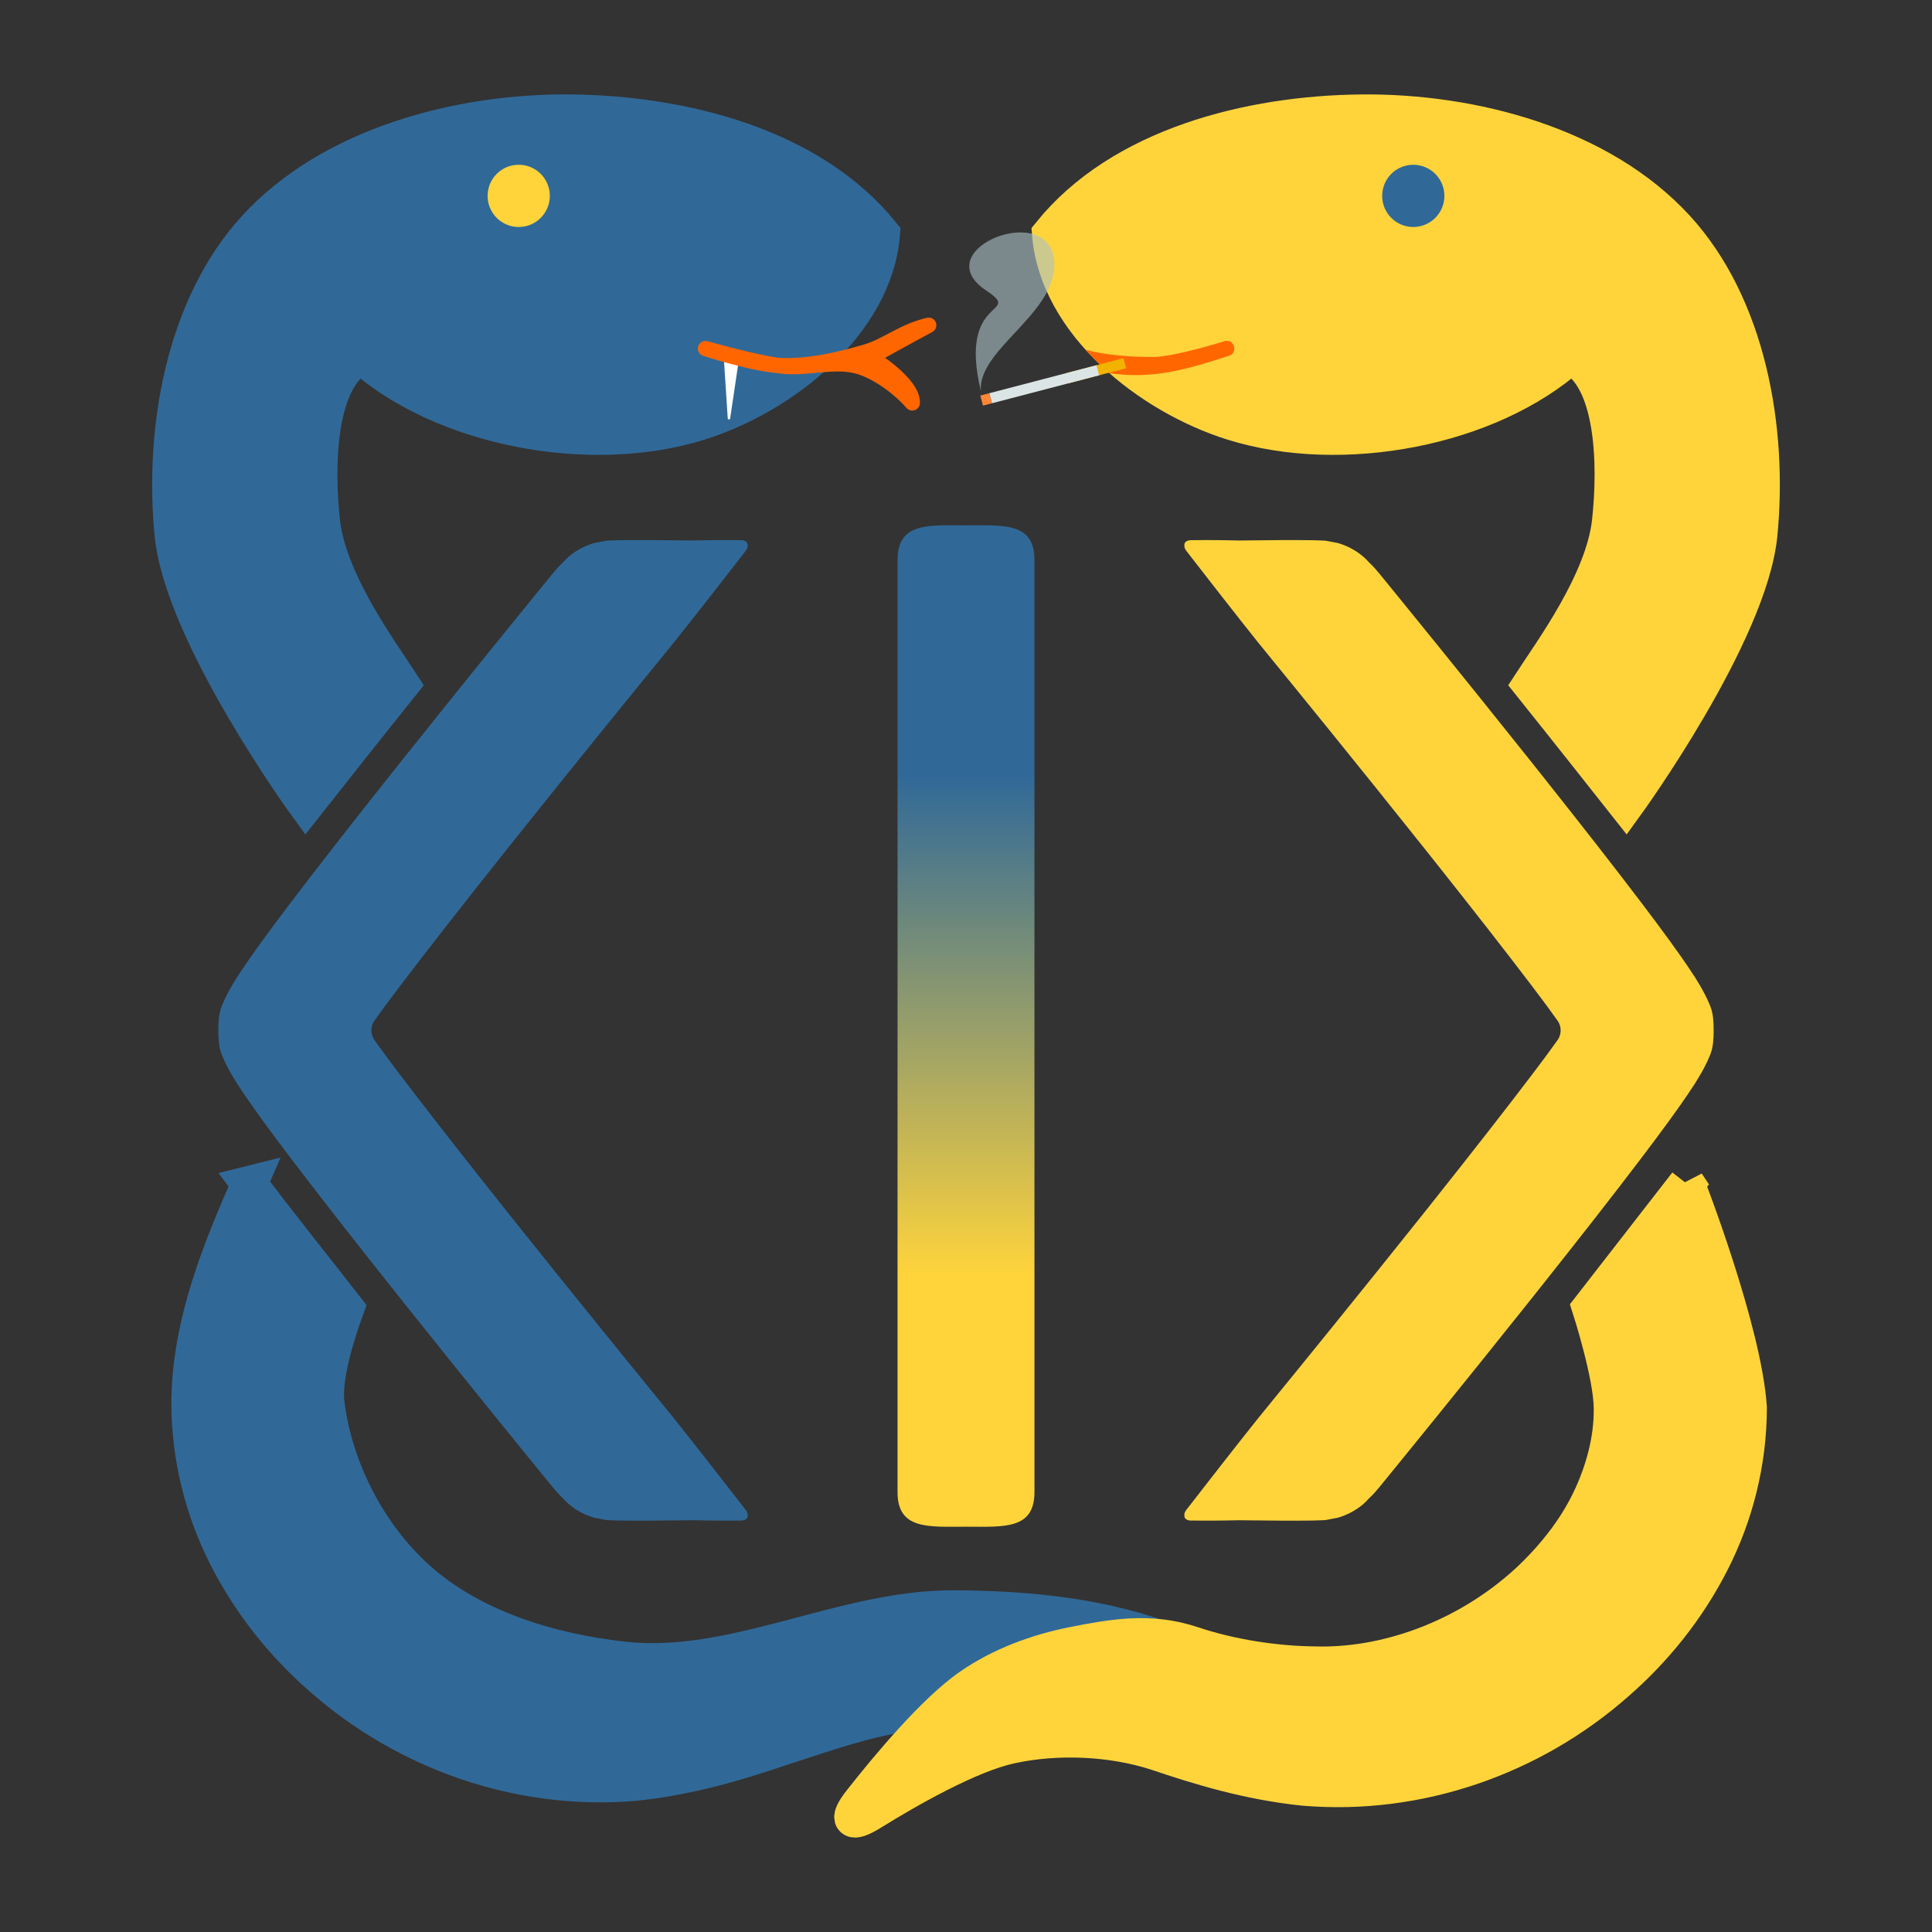
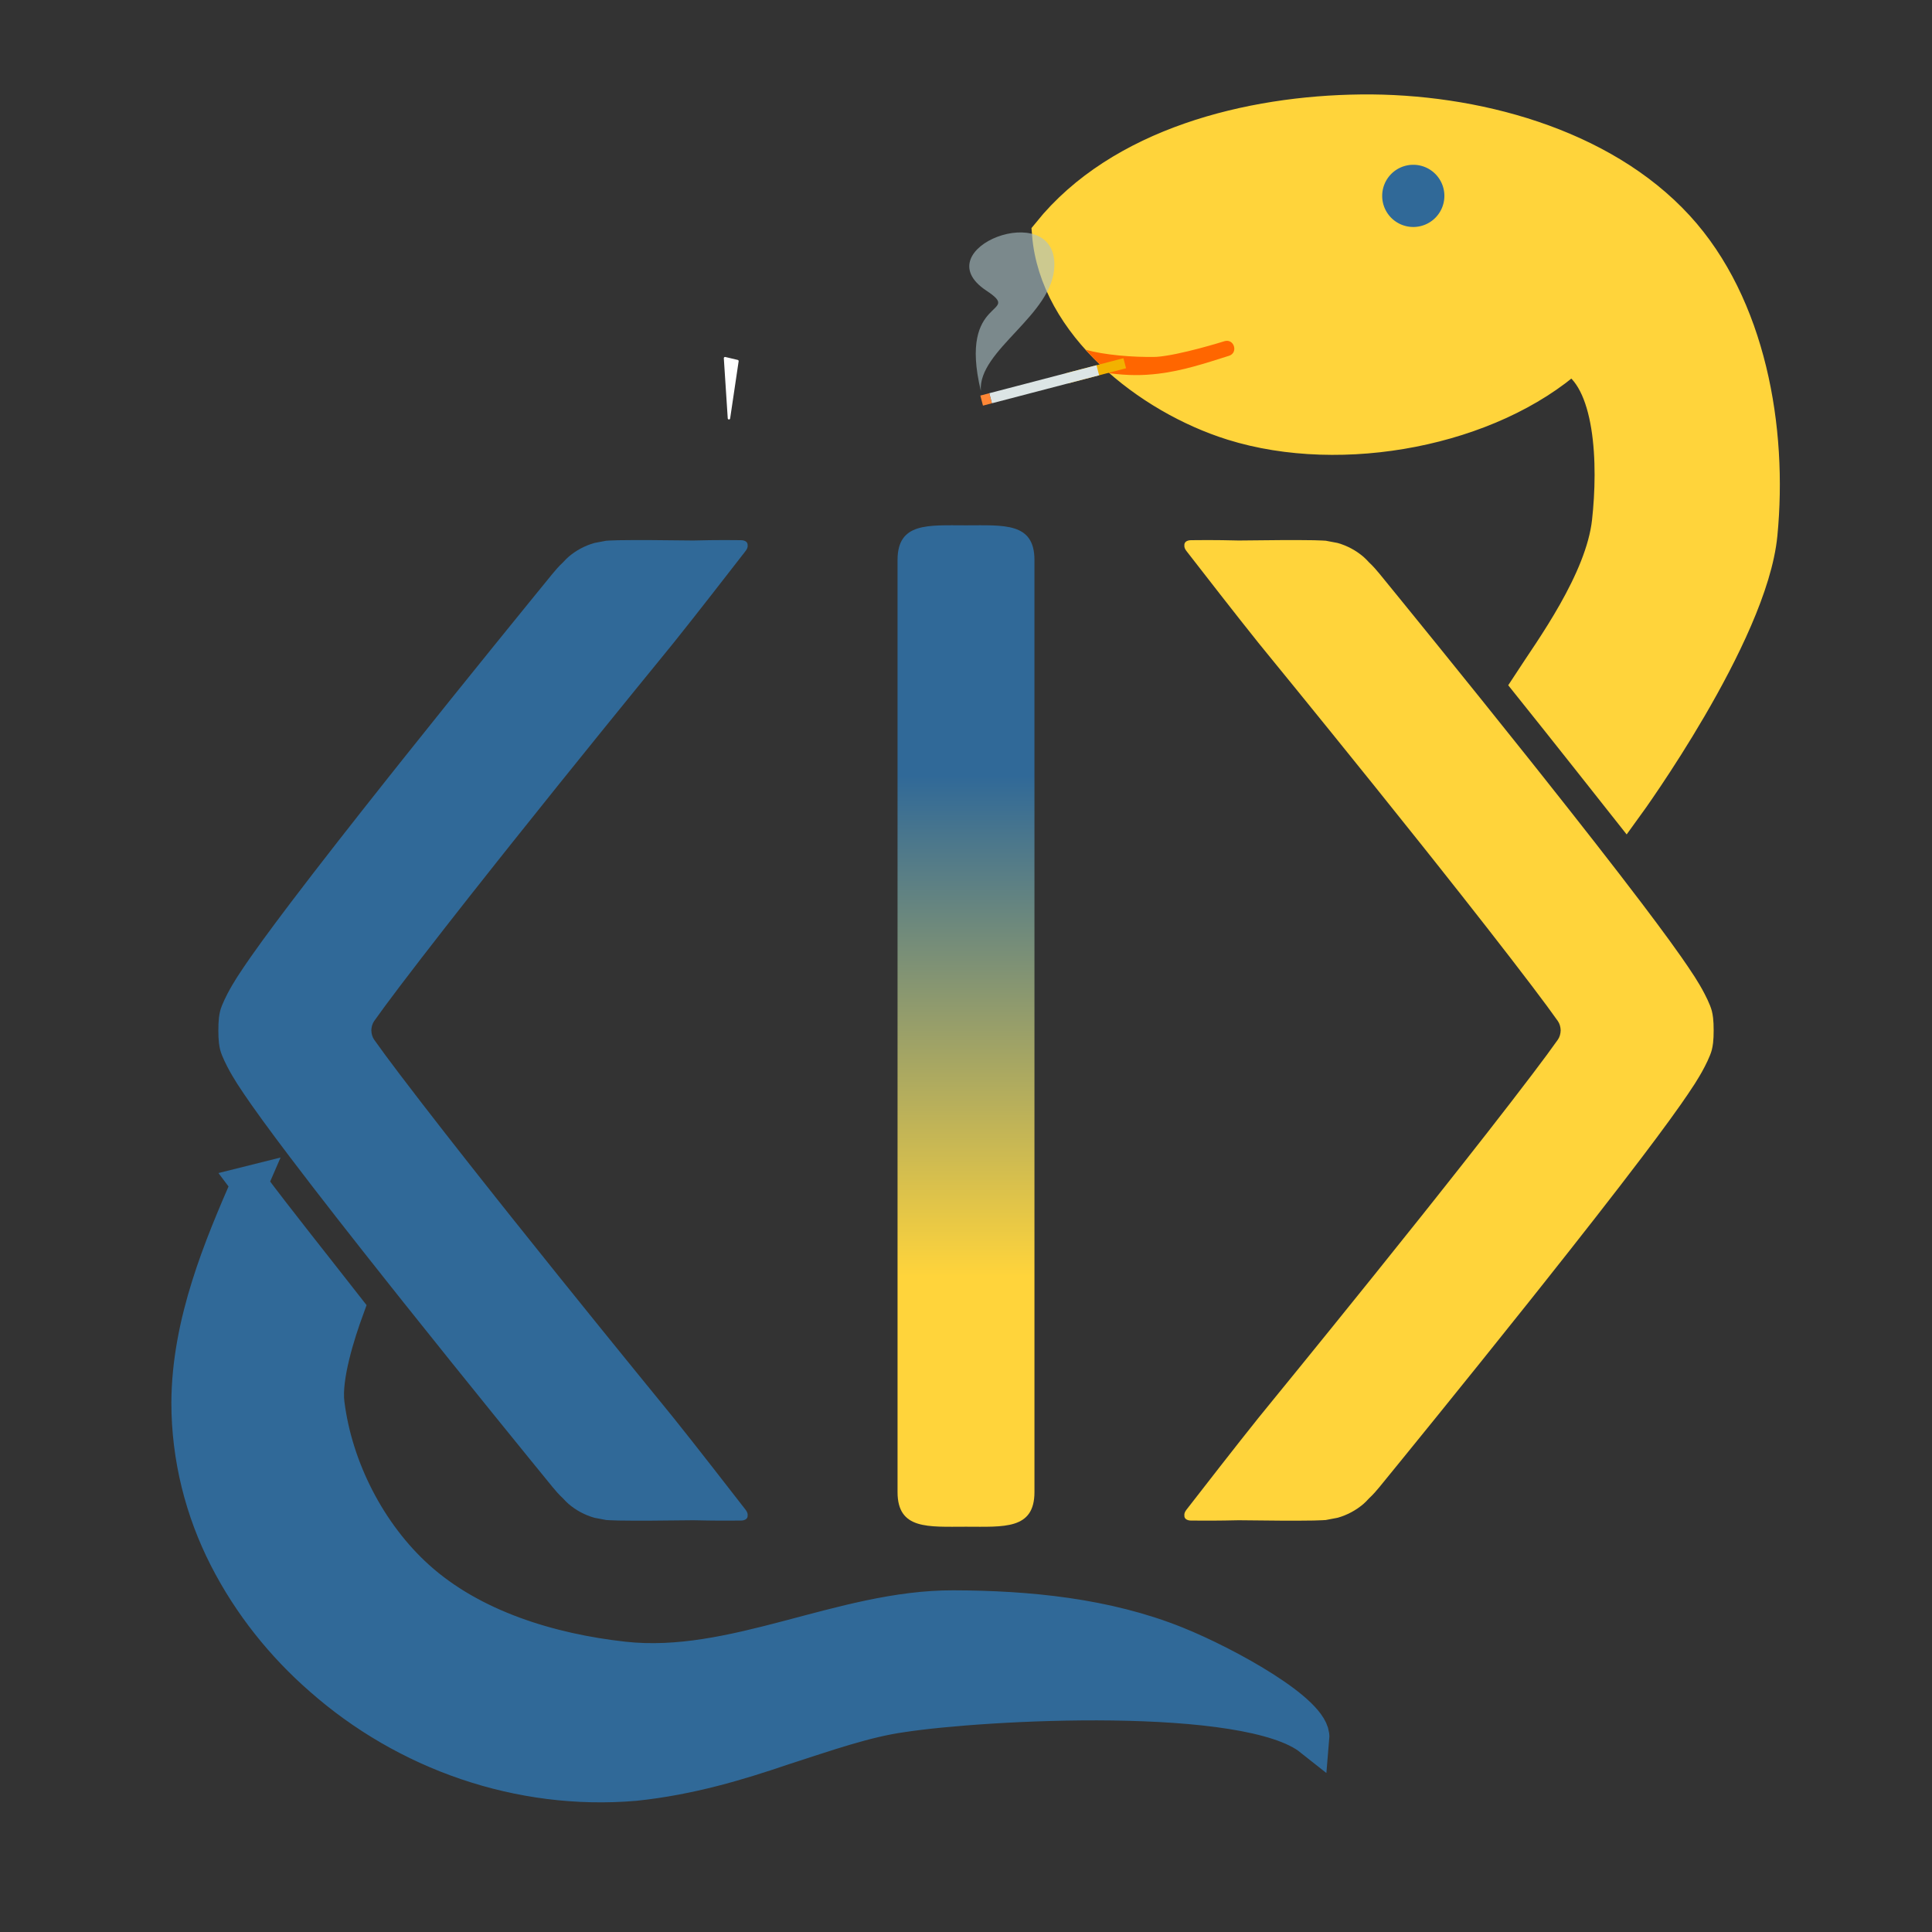
<svg xmlns="http://www.w3.org/2000/svg" xmlns:ns1="http://www.inkscape.org/namespaces/inkscape" xmlns:ns2="http://sodipodi.sourceforge.net/DTD/sodipodi-0.dtd" xmlns:xlink="http://www.w3.org/1999/xlink" width="800" height="800" viewBox="0 0 211.667 211.667" version="1.1" id="svg5" ns1:version="1.2.2 (b0a8486541, 2022-12-01)" ns2:docname="libsemigroups_pybind11_logo.svg" xml:space="preserve">
  <rect x="0" y="0" width="211.667" height="211.667" fill="#333333" stroke="none" />
  <ns2:namedview id="namedview7" pagecolor="#ffffff" bordercolor="#999999" borderopacity="1" ns1:showpageshadow="0" ns1:pageopacity="0" ns1:pagecheckerboard="0" ns1:deskcolor="#d1d1d1" ns1:document-units="mm" showgrid="false" ns1:zoom="0.81643871" ns1:cx="887.39056" ns1:cy="371.124" ns1:window-width="1920" ns1:window-height="1163" ns1:window-x="0" ns1:window-y="0" ns1:window-maximized="1" ns1:current-layer="layer1" />
  <defs id="defs2">
    <ns1:path-effect effect="taper_stroke" id="path-effect10219" is_visible="true" lpeversion="1" stroke_width="1.2" attach_start="1.2" end_offset="0.1" start_smoothing="0.5" end_smoothing="0.5" jointype="extrapolated" start_shape="center" end_shape="center" miter_limit="100" />
    <ns1:path-effect effect="spiro" id="path-effect10217" is_visible="true" lpeversion="1" />
    <linearGradient ns1:collect="always" id="linearGradient930">
      <stop style="stop-color:#ffd43b;stop-opacity:1;" offset="0.25" id="stop926" />
      <stop style="stop-color:#306998;stop-opacity:1;" offset="0.75" id="stop928" />
    </linearGradient>
    <linearGradient ns1:collect="always" xlink:href="#linearGradient930" id="linearGradient932" x1="99.963" y1="159.913" x2="99.963" y2="50.189" gradientUnits="userSpaceOnUse" gradientTransform="translate(2.6754713e-5,6.575)" />
  </defs>
  <g ns1:groupmode="layer" id="layer2" ns1:label="brackets" style="display:inline" transform="translate(-1.629,-1.394)" ns2:insensitive="true">
    <g id="g923" transform="translate(-0.46,9.281)" ns1:label="braces" style="display:inline">
      <path id="path6827" style="color:#000000;fill:#306998;stroke-linecap:round;-inkscape-stroke:none" d="m 81.522,51.282 c -0.996,-7.83e-4 -2.207,0.016 -3.481,0.048 -3.069,-0.038 -6.278,-0.067 -8.213,-0.03 -0.728,0.014 -1.318,0.054 -1.318,0.054 l -1.298,0.246 c -1.045,0.295 -2.013,0.815 -2.838,1.521 -0.186,0.159 -0.395,0.376 -0.606,0.607 -0.437,0.398 -0.861,0.896 -1.155,1.255 -2.335,2.86 -9.216,11.306 -16.279,20.169 -0.455,0.571 -1.193,1.499 -1.647,2.071 -3.873,4.877 -7.699,9.758 -10.794,13.84 -0.441,0.582 -1.154,1.529 -1.59,2.115 -1.023,1.373 -1.934,2.622 -2.717,3.739 -0.42,0.598 -1.088,1.576 -1.482,2.192 -0.013,0.021 -0.026,0.041 -0.039,0.061 -0.393,0.616 -0.723,1.202 -0.771,1.288 -0.356,0.638 -0.901,1.701 -1.082,2.406 -0.054,0.211 -0.102,0.46 -0.137,0.761 -0.045,0.377 -0.065,0.877 -0.064,1.374 -0.002,0.497 0.019,0.998 0.064,1.375 0.036,0.3 0.083,0.549 0.137,0.76 0.181,0.705 0.726,1.769 1.082,2.407 0.048,0.086 0.378,0.672 0.771,1.288 0.013,0.021 0.026,0.041 0.039,0.061 0.394,0.615 1.062,1.593 1.482,2.192 0.783,1.117 1.694,2.367 2.717,3.739 0.437,0.586 1.149,1.532 1.59,2.115 3.094,4.083 6.921,8.963 10.794,13.84 0.454,0.572 1.192,1.499 1.647,2.071 7.063,8.864 13.943,17.31 16.279,20.17 0.293,0.359 0.717,0.855 1.154,1.253 0.212,0.231 0.421,0.45 0.607,0.609 0.825,0.706 1.793,1.225 2.838,1.52 l 1.298,0.246 c 0,3e-5 0.589,0.041 1.318,0.055 1.938,0.037 5.152,0.009 8.224,-0.03 2.134,0.052 4.035,0.051 5.216,0.035 0.497,-0.007 0.754,-0.236 0.731,-0.563 0.024,-0.175 -0.043,-0.387 -0.22,-0.615 -1.679,-2.166 -5.574,-7.18 -7.892,-10.068 -0.457,-0.57 -1.208,-1.487 -1.67,-2.053 -2.326,-2.848 -9.155,-11.233 -16.144,-20.003 -0.455,-0.571 -1.193,-1.499 -1.647,-2.071 -3.817,-4.807 -7.579,-9.608 -10.544,-13.518 -0.441,-0.582 -1.154,-1.528 -1.587,-2.117 -0.449,-0.61 -0.84,-1.153 -1.209,-1.671 -0.203,-0.284 -0.305,-0.654 -0.314,-1.027 0.009,-0.373 0.112,-0.743 0.314,-1.027 0.369,-0.517 0.76,-1.06 1.209,-1.67 0.433,-0.588 1.146,-1.535 1.587,-2.117 2.965,-3.91 6.727,-8.711 10.544,-13.518 0.454,-0.572 1.192,-1.499 1.647,-2.071 6.988,-8.77 13.818,-17.155 16.144,-20.003 0.462,-0.566 1.212,-1.482 1.67,-2.052 2.318,-2.888 6.213,-7.902 7.892,-10.068 0.177,-0.229 0.245,-0.441 0.22,-0.616 0.023,-0.326 -0.234,-0.555 -0.731,-0.562 -0.478,-0.006 -1.069,-0.012 -1.745,-0.012 z" ns1:label="left brace" />
      <path id="path2602" style="color:#000000;fill:#ffd43b;fill-opacity:1;stroke-linecap:round;-inkscape-stroke:none" d="m 134.324,51.282 c 0.996,-7.83e-4 2.207,0.016 3.481,0.048 3.069,-0.038 6.278,-0.067 8.213,-0.03 0.728,0.014 1.318,0.054 1.318,0.054 l 1.298,0.246 c 1.045,0.295 2.013,0.815 2.838,1.521 0.186,0.159 0.395,0.376 0.606,0.607 0.437,0.398 0.861,0.896 1.155,1.255 2.335,2.86 9.216,11.306 16.279,20.169 0.455,0.571 1.193,1.499 1.647,2.071 3.873,4.877 7.699,9.758 10.794,13.84 0.441,0.582 1.154,1.529 1.59,2.115 1.023,1.373 1.934,2.622 2.717,3.739 0.42,0.598 1.088,1.576 1.482,2.192 0.013,0.021 0.026,0.041 0.039,0.061 0.393,0.616 0.723,1.202 0.771,1.288 0.356,0.638 0.901,1.701 1.082,2.406 0.054,0.211 0.102,0.46 0.137,0.761 0.045,0.377 0.065,0.877 0.064,1.374 0.002,0.497 -0.019,0.998 -0.064,1.375 -0.036,0.3 -0.083,0.549 -0.137,0.76 -0.18,0.705 -0.726,1.769 -1.082,2.407 -0.048,0.086 -0.378,0.672 -0.771,1.288 -0.013,0.021 -0.026,0.041 -0.039,0.061 -0.394,0.615 -1.062,1.593 -1.482,2.192 -0.783,1.117 -1.694,2.367 -2.717,3.739 -0.437,0.586 -1.149,1.532 -1.59,2.115 -3.094,4.083 -6.921,8.963 -10.794,13.84 -0.454,0.572 -1.192,1.499 -1.647,2.071 -7.063,8.864 -13.943,17.31 -16.279,20.17 -0.293,0.359 -0.717,0.855 -1.154,1.253 -0.212,0.231 -0.421,0.45 -0.607,0.609 -0.825,0.706 -1.793,1.225 -2.838,1.52 l -1.298,0.246 c 0,3e-5 -0.589,0.041 -1.318,0.055 -1.938,0.037 -5.152,0.009 -8.224,-0.03 -2.134,0.052 -4.035,0.051 -5.216,0.035 -0.497,-0.007 -0.754,-0.236 -0.731,-0.563 -0.025,-0.175 0.043,-0.387 0.22,-0.615 1.679,-2.166 5.574,-7.18 7.892,-10.068 0.457,-0.57 1.208,-1.487 1.67,-2.053 2.326,-2.848 9.155,-11.233 16.144,-20.003 0.455,-0.571 1.193,-1.499 1.647,-2.071 3.817,-4.807 7.579,-9.608 10.544,-13.518 0.441,-0.582 1.154,-1.528 1.587,-2.117 0.449,-0.61 0.84,-1.153 1.209,-1.671 0.203,-0.284 0.305,-0.654 0.314,-1.027 -0.009,-0.373 -0.112,-0.743 -0.314,-1.027 -0.369,-0.517 -0.76,-1.06 -1.209,-1.67 -0.433,-0.588 -1.146,-1.535 -1.587,-2.117 -2.965,-3.91 -6.727,-8.711 -10.544,-13.518 -0.454,-0.572 -1.192,-1.499 -1.647,-2.071 -6.988,-8.77 -13.818,-17.155 -16.144,-20.003 -0.462,-0.566 -1.212,-1.482 -1.67,-2.052 -2.318,-2.888 -6.213,-7.902 -7.892,-10.068 -0.177,-0.229 -0.245,-0.441 -0.22,-0.616 -0.023,-0.326 0.234,-0.555 0.731,-0.562 0.478,-0.006 1.069,-0.012 1.745,-0.012 z" ns1:label="right brace" />
    </g>
    <path style="color:#000000;display:inline;fill:url(#linearGradient932);fill-opacity:1;stroke-linecap:round;-inkscape-stroke:none" d="m 107.463,56.773 c 4.142,2e-6 7.5,-0.346 7.5,3.796 V 162.686 c 0,4.142 -3.358,3.796 -7.5,3.796 -4.142,0 -7.5,0.346 -7.5,-3.796 V 60.569 c 0,-4.142 3.358,-3.796 7.5,-3.796 z" id="path6890" ns2:nodetypes="sssssss" ns1:label="bar" transform="translate(-2.1681806e-5,2.176)" />
  </g>
  <g ns1:groupmode="layer" id="layer3" ns1:label="blue snake" style="display:inline" transform="translate(17.171,2.176)">
    <path id="path1018" style="display:inline;fill:#306998;fill-opacity:1;fill-rule:nonzero;stroke:#306998;stroke-width:3.969;stroke-linecap:round;stroke-dasharray:none;stroke-opacity:1" ns1:label="bottom" d="m 28.943,128.936 c -2.956,6.802 -6.518,15.126 -6.555,23.971 v 5.2e-4 c 0.005,5.992 1.484,11.788 4.111,16.928 2.621,5.125 6.206,9.575 10.378,13.21 9.256,8.172 21.699,12.571 34.307,11.489 5.995,-0.626 11.331,-2.244 16.104,-3.865 4.81,-1.552 9.141,-3.091 13.172,-3.647 8.832,-1.36 37.828,-2.954 44.829,2.598 0.238,-2.733 -9.263,-8.014 -14.844,-10.257 -7.637,-3.07 -16.148,-3.905 -24.379,-3.928 -12.192,-0.034 -24.024,6.963 -36.141,5.617 -8.056,-0.895 -16.605,-3.486 -22.621,-8.917 -5.339,-4.82 -9.032,-12.026 -9.918,-19.164 -0.364,-2.934 1.191,-7.757 2.162,-10.412 -3.643,-4.666 -7.391,-9.34 -10.606,-13.623 z" ns2:nodetypes="cssccccccscssscc" transform="translate(-18.8,-1.394)" />
-     <path id="path1137" style="display:inline;fill:#306998;fill-opacity:1;fill-rule:nonzero;stroke:#306998;stroke-width:3.969;stroke-linecap:round;stroke-dasharray:none;stroke-opacity:1" ns1:label="top" d="M 64.179,11.549 C 51.918,11.419 37.921,15.148 29.632,24.184 21.797,32.726 19.424,46.213 20.546,57.75 c 1.065,10.951 14.603,29.602 14.603,29.602 0,0 6.965,-8.82 10.463,-13.18 -2.326,-3.583 -7.979,-11.215 -8.709,-17.771 -0.69,-6.201 -0.491,-15.857 4.339,-18.207 8.875,7.925 24.989,11.046 36.981,7.297 C 87.376,42.628 97.462,34.645 98.249,24.836 90.458,15.178 76.368,11.679 64.179,11.549 Z" ns2:nodetypes="aaaccacaca" transform="translate(-18.8,-1.394)" />
-     <path id="path2874" style="display:inline;fill:#ffd43b;fill-opacity:1;stroke-width:15;stroke-linecap:round" ns1:label="eye" d="m 61.866,20.679 a 3.407,3.407 0 0 1 -3.407,3.407 3.407,3.407 0 0 1 -3.407,-3.407 3.407,3.407 0 0 1 3.407,-3.407 3.407,3.407 0 0 1 3.407,3.407 z" transform="translate(-18.8,-1.394)" />
    <path style="display:inline;fill:#ffffff;stroke:#ffffff;stroke-width:0.265px;stroke-linecap:round;stroke-linejoin:round;stroke-opacity:1" d="m 62.262,37.064 0.43,6.585 0.93,-6.264 z" id="path4212" />
-     <path id="path8946" style="display:inline;fill:none;fill-opacity:1;stroke:#ff6600;stroke-width:1.676;stroke-linecap:round;stroke-linejoin:round;stroke-dasharray:none;stroke-opacity:1" d="m 103.376,34.85 c -2.95,0.698 -4.537,2.253 -6.958,2.95 -2.97,0.856 -6.065,1.571 -9.154,1.477 -2.848,-0.086 -8.341,-1.87 -8.341,-1.87 0,0 5.521,1.575 8.36,1.912 2.846,0.338 5.866,-0.77 8.597,0.101 2.2,0.701 4.552,2.593 5.695,3.942 0.071,-2.197 -4.578,-5.011 -4.578,-5.011 0,0 4.443,-2.473 6.379,-3.501 z" ns2:nodetypes="caacaacccc" ns1:label="tongue" transform="translate(-18.8,-1.394)" />
  </g>
  <g ns1:label="yellow snake" ns1:groupmode="layer" id="layer1" style="display:inline" transform="translate(-1.629,0.782)">
-     <path id="path6518" style="display:inline;fill:#ffd43b;fill-opacity:1;fill-rule:nonzero;stroke:#ffd43b;stroke-width:3.969;stroke-linecap:round;stroke-dasharray:none;stroke-opacity:1" ns1:label="bottom" d="M 186.416,128.889 175.836,142.505 c 0,0 2.37,7.339 2.385,10.995 0.046,3.459 -0.926,6.991 -2.437,10.118 -1.62,3.354 -4.052,6.359 -6.764,8.889 -6.9,6.322 -15.737,9.306 -23.338,9.074 -4.245,-0.04 -9.151,-0.767 -13.463,-2.213 -4.554,-1.527 -8.73,-0.784 -12.972,0.055 -4.022,0.795 -8.034,2.28 -11.393,4.63 -3.851,2.695 -8.834,8.639 -11.908,12.552 -1.6,2.036 -1.099,2.555 1.102,1.193 4.183,-2.588 10.8,-6.357 15.309,-7.337 5.205,-1.131 11.153,-0.815 15.963,0.736 4.773,1.621 10.109,3.239 16.104,3.865 12.608,1.082 25.051,-3.317 34.307,-11.489 4.173,-3.635 7.757,-8.085 10.378,-13.21 2.628,-5.14 4.106,-10.935 4.111,-16.928 v -5.2e-4 c -0.559,-8.511 -6.805,-24.547 -6.805,-24.547 z" ns2:nodetypes="ccccccssssssccccscc" />
    <path id="path3486" style="display:inline;fill:#ffd43b;fill-opacity:1;fill-rule:nonzero;stroke:#ffd43b;stroke-width:3.969;stroke-linecap:round;stroke-dasharray:none;stroke-opacity:1" ns1:label="top" d="m 150.746,11.549 c 12.261,-0.13 26.259,3.599 34.547,12.635 7.835,8.542 10.208,22.029 9.086,33.565 -1.065,10.951 -14.603,29.602 -14.603,29.602 0,0 -6.965,-8.82 -10.463,-13.18 2.326,-3.583 7.979,-11.215 8.709,-17.771 0.69,-6.201 0.491,-15.857 -4.339,-18.207 -8.875,7.925 -24.989,11.046 -36.981,7.297 -9.152,-2.862 -19.238,-10.844 -20.025,-20.654 7.791,-9.657 21.881,-13.157 34.07,-13.286 z" ns2:nodetypes="aaaccacaca" />
    <path id="path3480" style="display:inline;fill:#306998;fill-opacity:1;stroke-width:15;stroke-linecap:round" ns1:label="eye" d="m 153.059,20.679 a 3.407,3.407 0 0 0 3.407,3.407 3.407,3.407 0 0 0 3.407,-3.407 3.407,3.407 0 0 0 -3.407,-3.407 3.407,3.407 0 0 0 -3.407,3.407 z" />
    <path id="path3780" style="color:#000000;fill:#ff6600;stroke-linecap:round;stroke-linejoin:round;-inkscape-stroke:none" d="m 120.564,37.534 c 0.043,0.047 0.136,0.147 0.179,0.194 0.117,0.127 0.234,0.252 0.353,0.377 0.119,0.125 0.239,0.249 0.36,0.372 0.121,0.123 0.243,0.245 0.366,0.366 0.123,0.121 0.247,0.241 0.372,0.36 0.125,0.119 0.251,0.237 0.378,0.354 0.127,0.117 0.255,0.233 0.383,0.348 0.078,0.07 0.157,0.138 0.236,0.207 2.044,0.26 3.589,0.26 5.364,0.046 2.621,-0.316 5.096,-1.126 7.677,-1.946 2.4e-4,-7.7e-5 0.029,-0.008 0.029,-0.008 1.068,-0.326 0.58,-1.93 -0.488,-1.604 0,0 -4.936,1.556 -7.494,1.719 -2.562,0.056 -5.683,-0.215 -7.715,-0.785 z" ns2:nodetypes="cssssssscaccccc" ns1:label="mouth" />
    <path fill="#f2b200" d="m 124.709,38.461 -6.368,1.663 0.288,1.103 6.368,-1.663 z" id="path7636" style="stroke-width:0.144" />
    <path fill="#dce5e5" d="m 121.759,39.231 -11.747,3.068 0.288,1.103 11.747,-3.068 z" id="path7638" style="stroke-width:0.17" />
    <path fill="#ff8736" d="m 110.013,42.299 -0.98,0.256 0.288,1.103 0.98,-0.256 z" id="path7640" style="stroke-width:0.144" />
    <path d="m 109.677,31.048 c 4.17,2.768 -3.146,0.416 -0.588,10.994 -0.334,-4.468 7.936,-8.299 8.055,-13.708 0.174,-7.486 -14.358,-1.871 -7.467,2.714 z" fill="#abc2c6" id="path7642" style="stroke-width:0.253;opacity:0.604" />
  </g>
</svg>